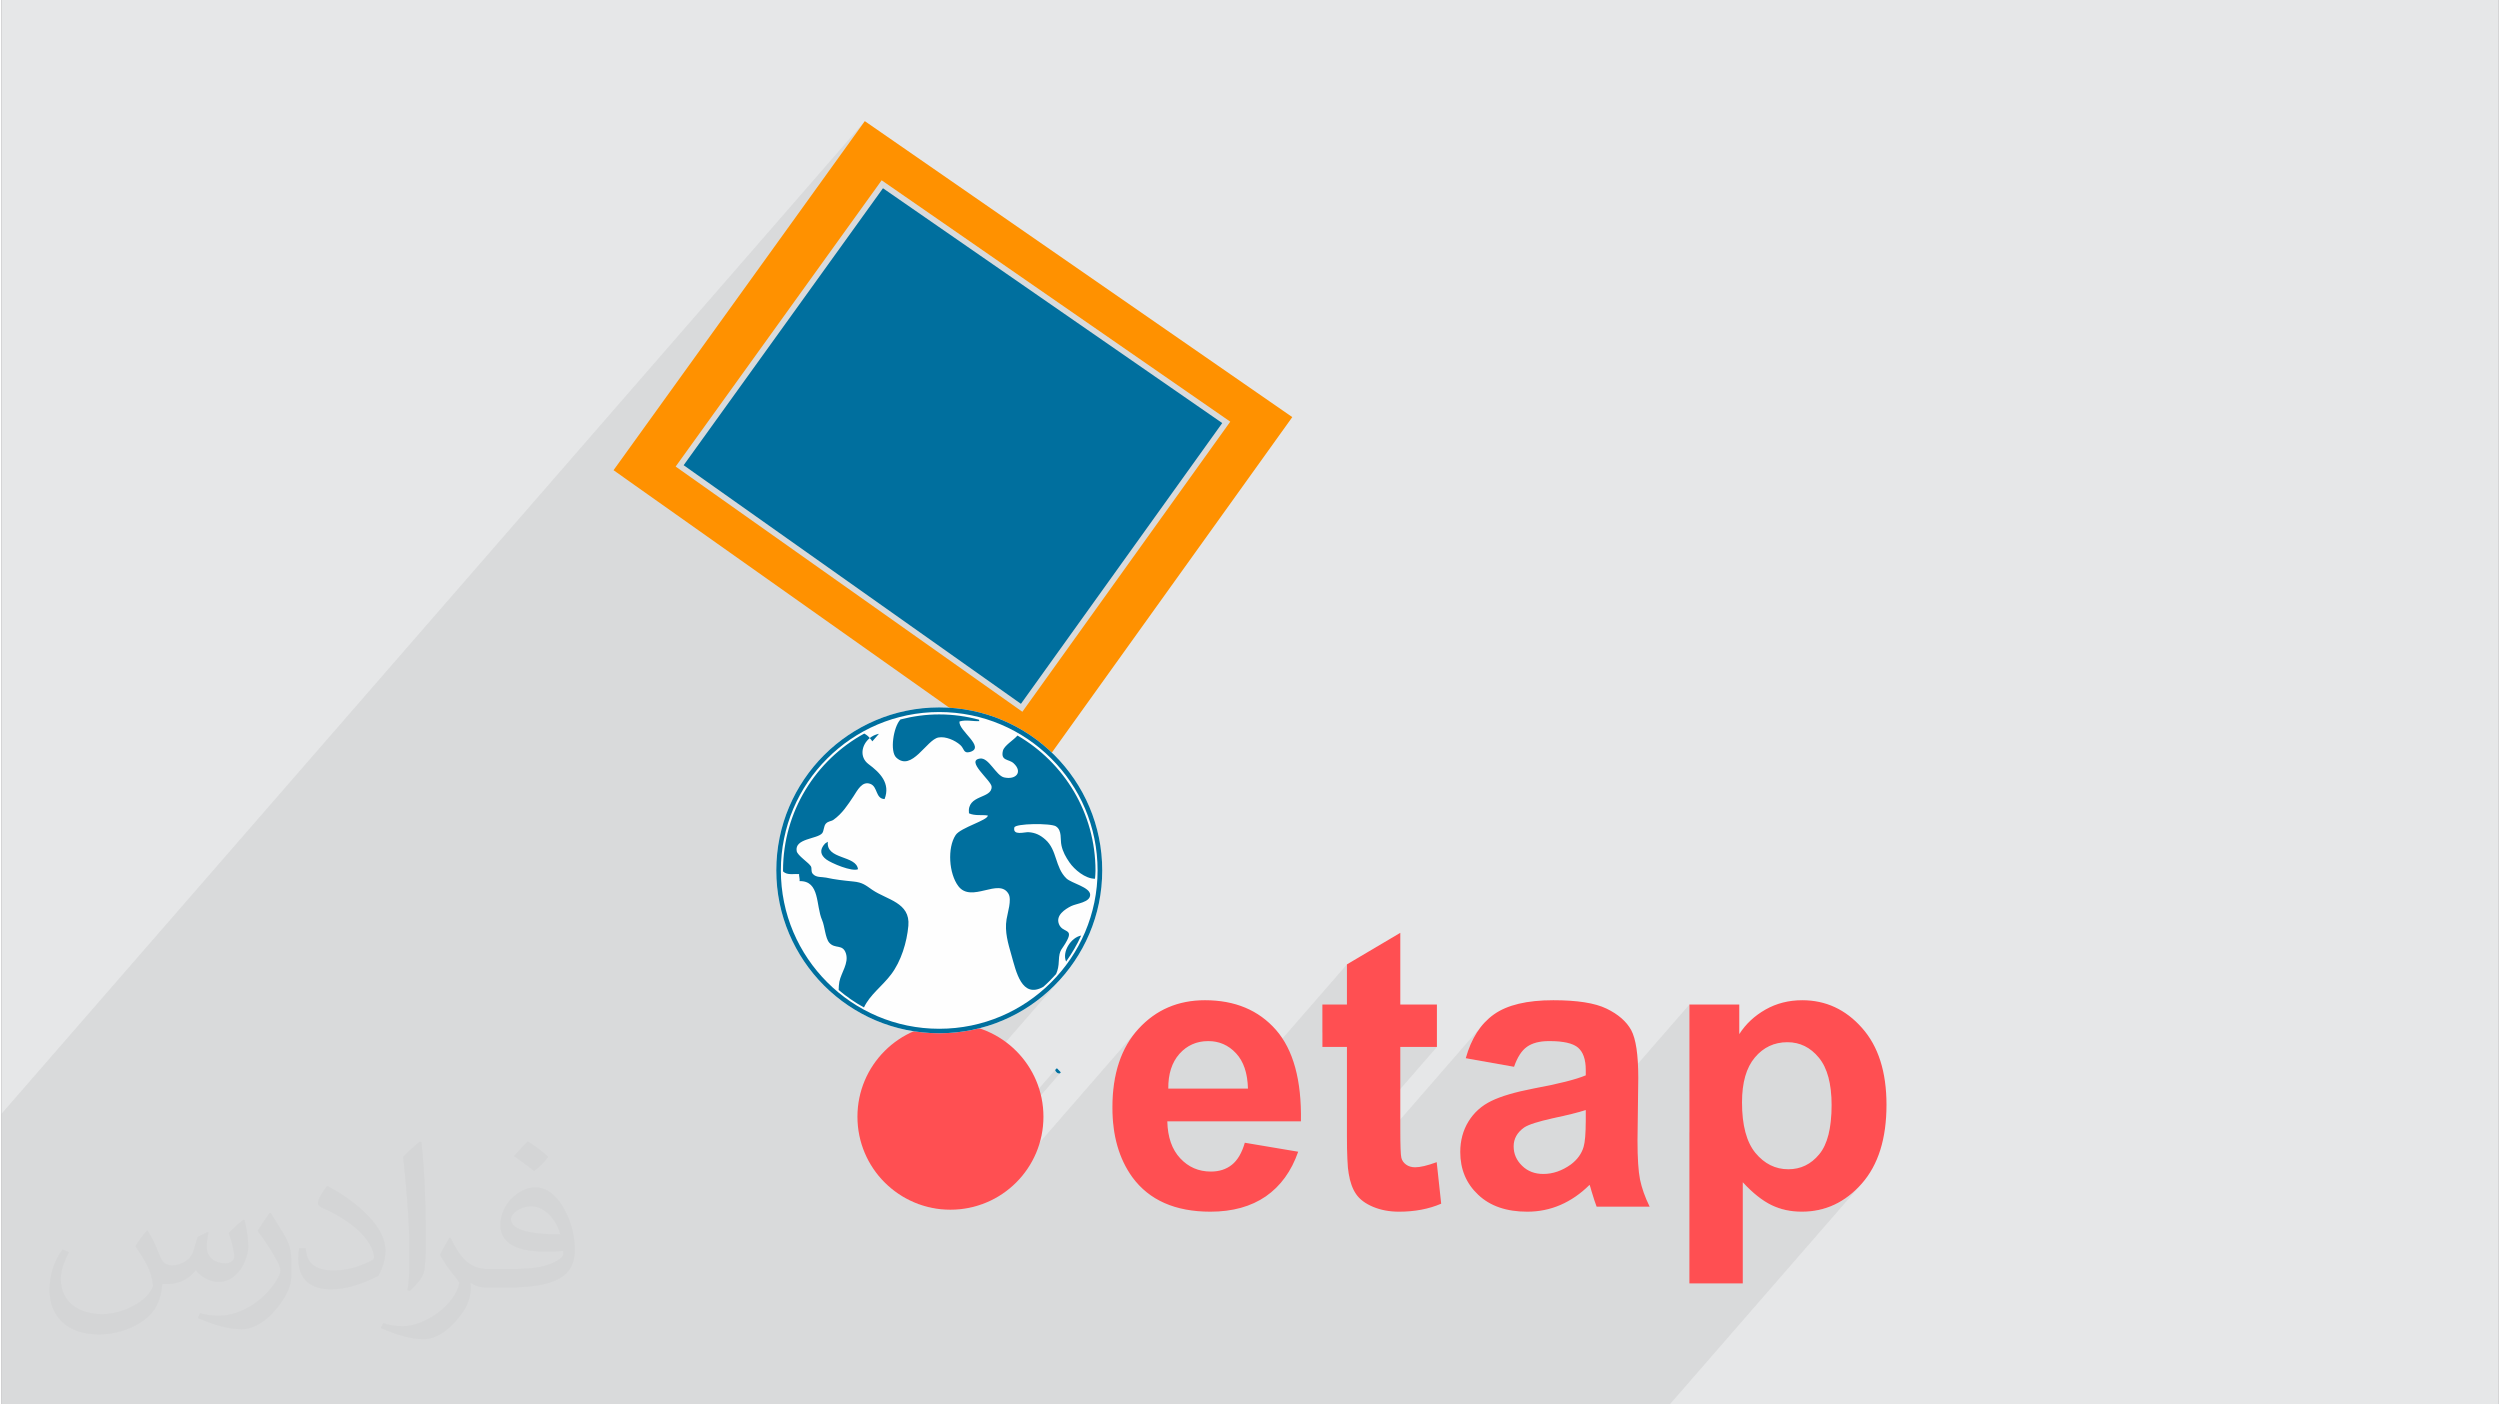
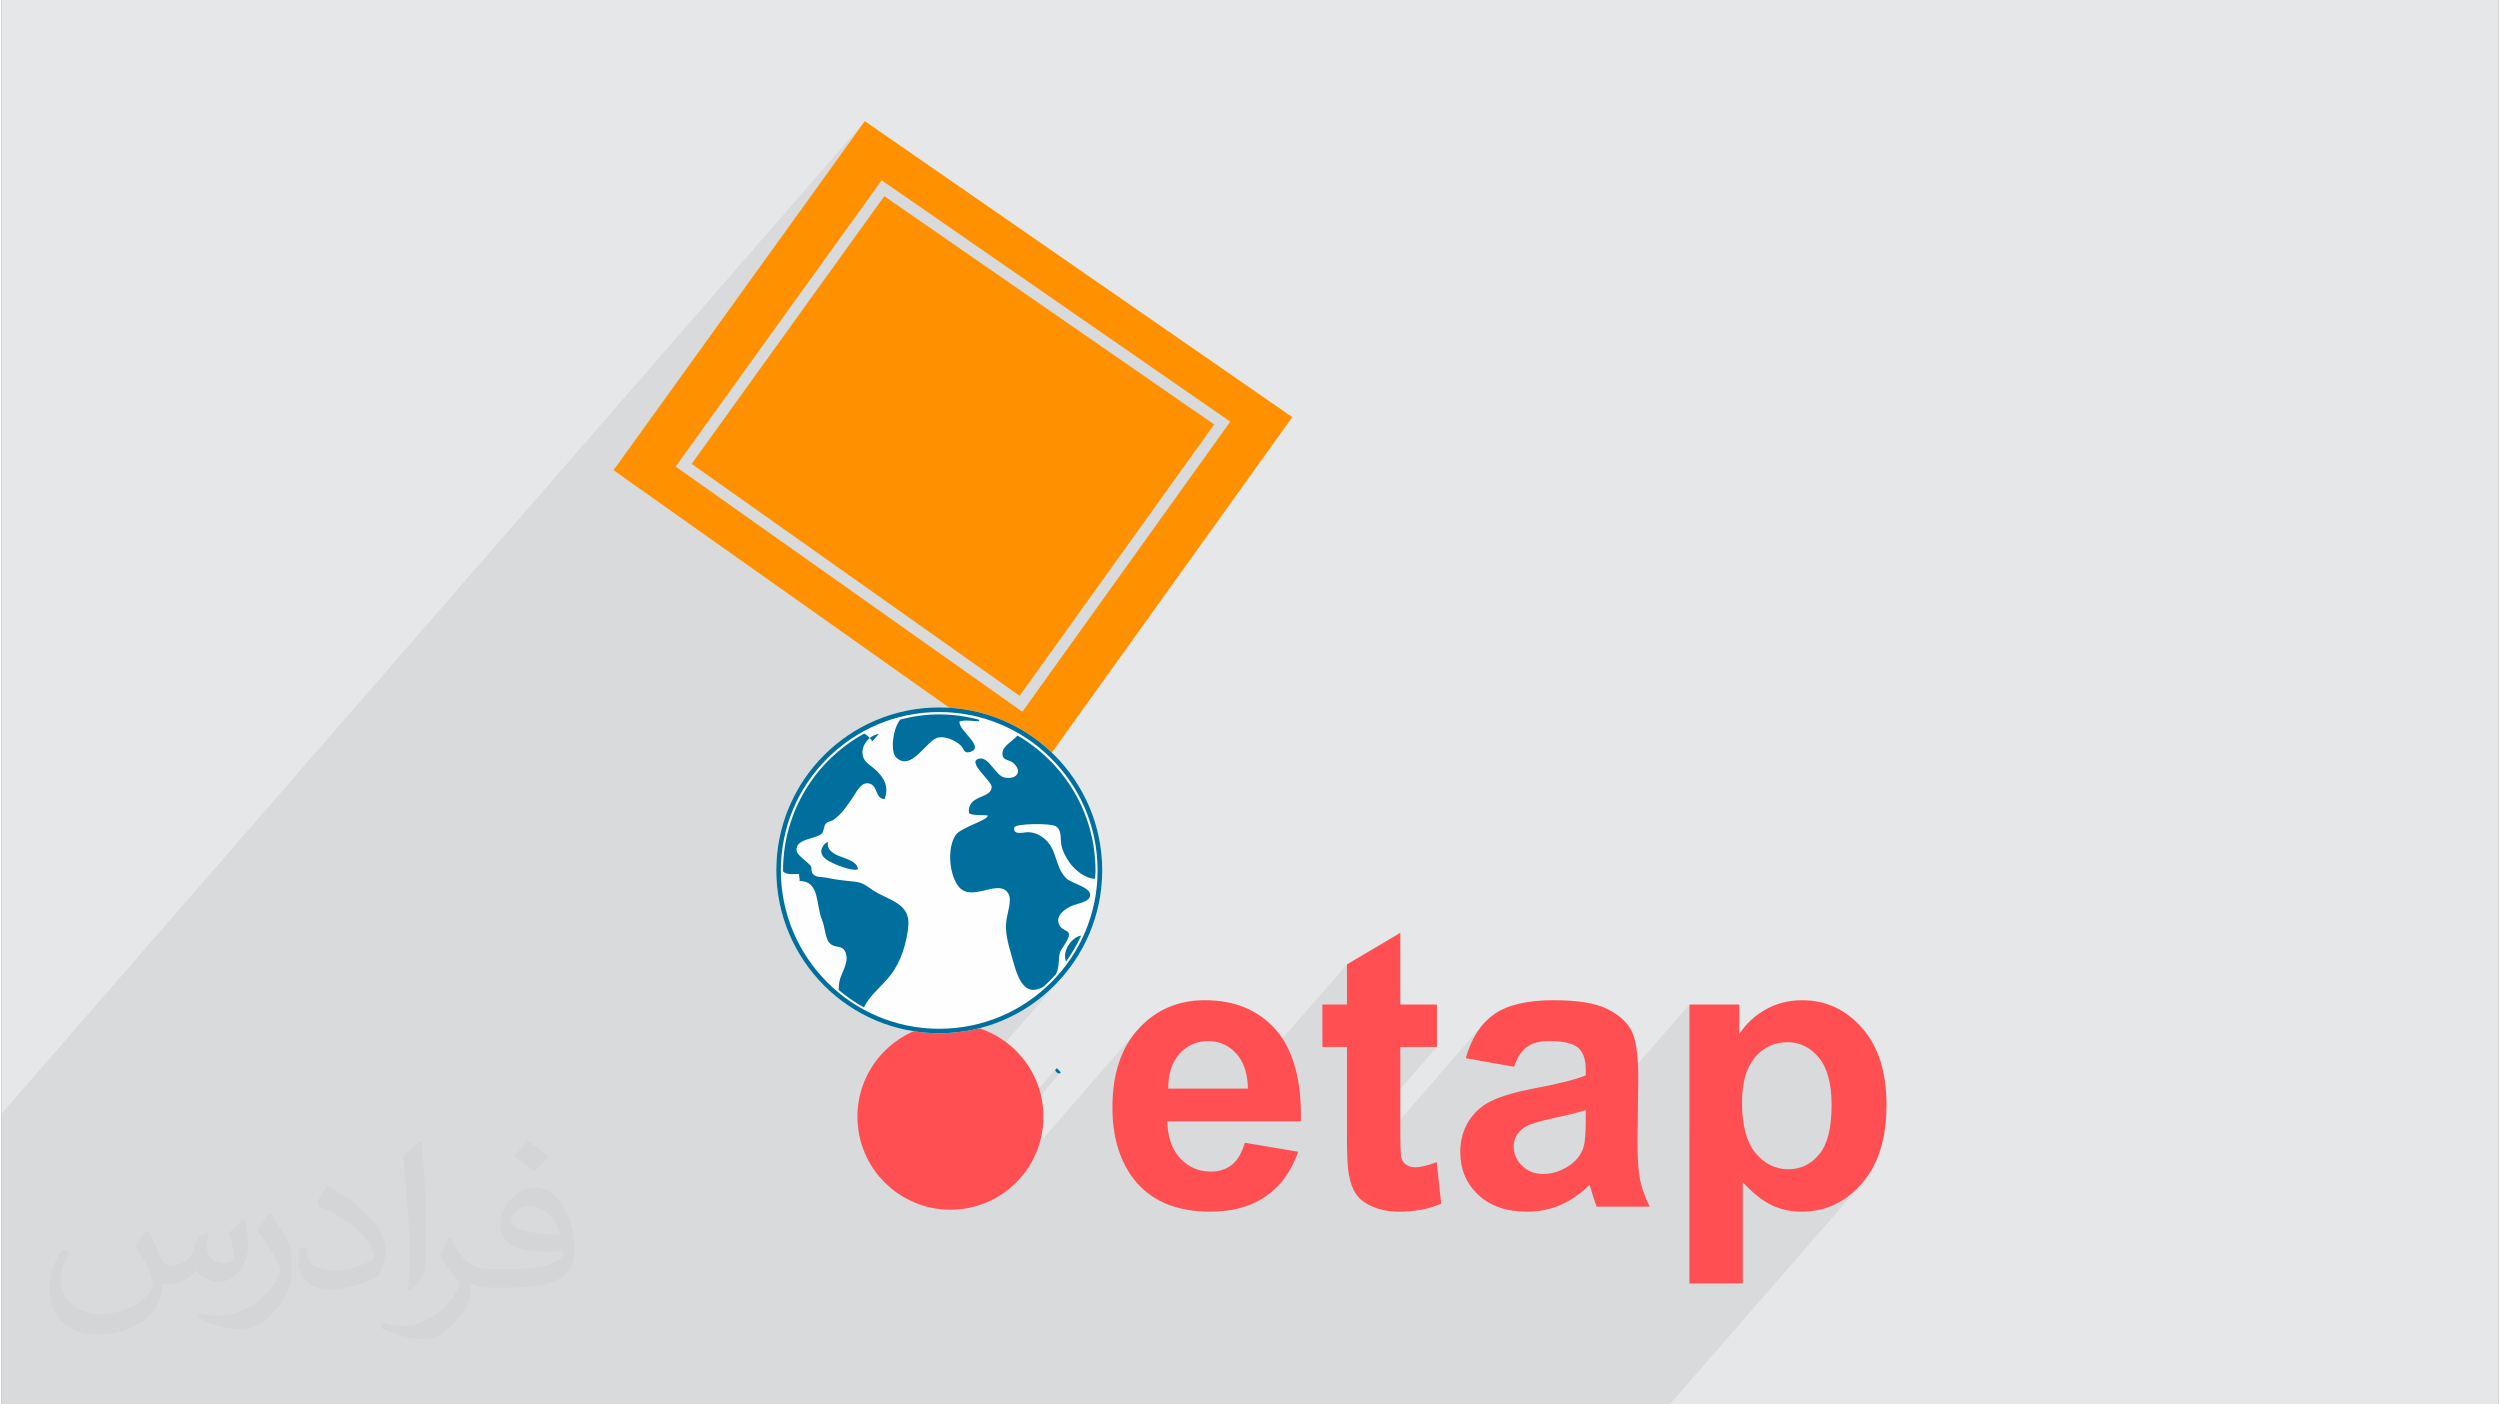
<svg xmlns="http://www.w3.org/2000/svg" xml:space="preserve" width="356px" height="200px" version="1.0" shape-rendering="geometricPrecision" text-rendering="geometricPrecision" image-rendering="optimizeQuality" fill-rule="evenodd" clip-rule="evenodd" viewBox="0 0 35600 20025">
  <rect x="0" y="0" width="35600" height="20025" fill="#808080" stroke="none" />
  <g id="Layer_x0020_1">
    <g id="_2600398418736">
      <path fill="#E6E7E8" d="M0 0l35600 0 0 20025 -35600 0 0 -20025z" />
      <path fill="#373435" fill-opacity="0.031" d="M2082 17547c68,103 112,202 155,312 32,64 49,183 199,183 44,0 107,-14 163,-45 63,-33 111,-83 136,-159l60 -202 146 -72 10 10c-20,76 -25,149 -25,206 0,169 146,233 262,233 68,0 129,-33 129,-95 0,-80 -34,-216 -78,-338 68,-68 136,-136 214,-191l12 6c34,144 53,286 53,381 0,93 -41,196 -75,264 -70,132 -194,237 -344,237 -114,0 -241,-57 -328,-163l-5 0c-82,102 -208,194 -412,194l-63 0c-10,134 -39,229 -83,314 -121,237 -480,404 -818,404 -470,0 -706,-272 -706,-633 0,-223 73,-431 185,-578l92 38c-70,134 -116,261 -116,385 0,338 274,499 592,499 293,0 657,-187 723,-404 -25,-237 -114,-349 -250,-565 41,-72 94,-144 160,-221l12 0 0 0zm5421 -1274c99,62 196,136 291,220 -53,75 -119,143 -201,203 -95,-77 -190,-143 -287,-213 66,-74 131,-146 197,-210l0 0zm51 926c-160,0 -291,105 -291,183 0,167 320,219 703,217 -48,-196 -216,-400 -412,-400zm-359 895c208,0 390,-6 529,-41 155,-40 286,-118 286,-172 0,-14 0,-31 -5,-45 -87,8 -187,8 -274,8 -281,0 -498,-64 -582,-222 -22,-44 -37,-93 -37,-149 0,-153 66,-303 182,-406 97,-85 204,-138 313,-138 197,0 354,158 464,408 60,136 102,293 102,491 0,132 -37,243 -119,326 -153,148 -435,204 -867,204l-196 0 0 0 -51 0c-107,0 -184,-19 -245,-66l-10 0c3,25 5,49 5,72 0,97 -32,221 -97,320 -192,286 -400,410 -580,410 -182,0 -405,-70 -606,-161l36 -70c65,27 155,45 279,45 325,0 752,-313 805,-618 -12,-25 -33,-58 -65,-93 -95,-113 -155,-208 -211,-307 48,-95 92,-171 133,-240l17 -2c139,283 265,446 546,446l44 0 0 0 204 0 0 0zm-1408 299c24,-130 27,-276 27,-413l0 -202c0,-377 -49,-926 -88,-1282 68,-75 163,-161 238,-219l22 6c51,450 63,971 63,1452 0,126 -5,249 -17,340 -7,114 -73,200 -214,332l-31 -14 0 0zm-1449 -596c7,177 94,317 398,317 189,0 349,-49 526,-134 32,-14 49,-33 49,-49 0,-111 -85,-258 -228,-392 -139,-126 -323,-237 -495,-311 -59,-25 -78,-52 -78,-77 0,-51 68,-158 124,-235l19 -2c197,103 418,256 580,427 148,157 240,316 240,489 0,128 -38,249 -102,361 -215,109 -446,192 -674,192 -277,0 -466,-130 -466,-436 0,-33 0,-84 12,-150l95 0 0 0zm-501 -503l173 278c63,103 121,215 121,392l0 227c0,183 -117,379 -306,573 -148,132 -279,188 -400,188 -180,0 -386,-56 -624,-159l27 -70c75,20 162,37 269,37 342,-2 692,-252 852,-557 19,-35 27,-68 27,-91 0,-35 -20,-74 -34,-109 -88,-165 -185,-315 -292,-454 56,-88 112,-173 173,-257l14 2 0 0z" />
      <path fill="#373435" fill-opacity="0.078" d="M19182 14322l-350 402 0 203 350 0 0 875 761 -875 522 0 -1281 1473 2 55 2 72 4 63 4 55 5 46 5 37 8 46 5 20 1927 -2216 -58 68 -53 75 -48 81 -42 89 -37 95 -32 102 623 111 196 -226 27 -26 28 -22 30 -19 32 -17 36 -14 38 -11 41 -9 44 -6 47 -4 49 -1 73 1 66 5 60 7 55 10 48 14 43 16 36 19 30 22 26 26 22 30 18 34 16 37 11 42 9 45 5 50 2 54 0 76 -548 630 8 -2 76 -17 77 -16 71 -17 66 -15 61 -15 55 -14 50 -14 44 -13 40 -12 0 151 -1 44 1479 -1700 0 1224 828 -952 -42 47 -39 51 -36 53 -711 817 0 589 934 -1074 47 -51 51 -44 53 -37 56 -31 60 -23 62 -17 65 -10 69 -4 65 4 63 10 61 17 57 24 55 31 52 38 49 45 47 52 42 58 37 67 31 73 26 81 20 88 14 95 8 103 3 110 -3 118 -8 109 -13 100 -20 92 -24 83 -31 75 -35 66 -42 58 -644 741 11 5 51 20 52 16 54 14 54 10 57 7 57 5 59 1 124 -6 118 -19 114 -31 109 -44 105 -56 100 -69 95 -82 91 -94 -2740 3150 -459 0 -511 0 -250 0 -493 0 -1026 0 -349 0 -406 0 -106 0 -13 0 -252 0 -502 0 -311 0 -170 0 -430 0 -247 0 -221 0 -646 0 -14 0 -75 0 -720 0 -173 0 -378 0 -522 0 -19 0 -475 0 -267 0 -170 0 -98 0 -82 0 -176 0 -350 0 -18 0 -130 0 -614 0 -664 0 -729 0 -165 0 -568 0 -1 0 0 0 -106 0 -4 0 -1050 0 -7 0 -80 0 -6 0 -33 0 -12 0 -107 0 -3 0 -65 0 -75 0 -209 0 -27 0 -80 0 -49 0 -54 0 -39 0 -212 0 -56 0 -51 0 -455 0 -325 0 -13 0 -1 0 -1 0 -317 0 -174 0 -19 0 -3 0 -12 0 -53 0 -293 0 -62 0 -164 0 -101 0 -124 0 -3 0 -6 0 -16 0 -26 0 -120 0 -181 0 -36 0 -117 0 0 0 -73 0 -20 0 -38 0 -60 0 -100 0 -18 0 -72 0 -82 0 -106 0 -24 0 -103 0 -10 0 -108 0 -34 0 -106 0 -97 0 -121 0 -53 0 -9 0 -17 0 -148 0 -21 0 -11 0 -23 0 -32 0 -62 0 -13 0 -52 0 -5 0 -2 0 -95 0 -129 0 -77 0 -1 0 -5 0 -129 0 -182 0 -43 0 -87 0 -3668 0 0 -2099 0 -112 0 -546 0 -135 0 -135 0 -263 0 -857 12308 -14151 -3583 4977 141 100 3682 -4233 155 107 155 108 156 107 155 108 155 107 155 108 156 108 155 107 155 108 156 107 155 108 155 107 156 108 155 107 155 108 156 108 155 107 155 108 156 107 155 108 155 107 156 108 155 107 156 108 155 107 155 108 155 107 156 108 155 107 155 108 156 107 155 108 -48 67 -2916 4069 -366 420 118 84 3 -4 26 -28 31 -27 32 -27 32 -27 30 -27 25 -25 122 76 116 83 111 91 105 98 98 104 91 110 85 115 77 122 69 126 61 131 53 136 43 140 35 144 25 147 16 150 5 154 -1 14 0 14 -1 14 -1 15 -1 14 -1 15 -1 14 -1 15 -127 146 15 10 31 34 12 38 -8 37 -23 29 -363 418 1 0 30 19 28 15 22 17 11 24 -4 36 -22 53 -26 46 -22 36 -20 28 -16 26 -14 27 -10 33 -3 17 163 -187 44 -43 50 -32 54 -17 -23 49 -24 48 -26 47 -26 47 -28 46 -28 45 -30 45 -30 44 0 0 -132 152 -2 5 -9 21 -227 261 78 -68 79 -75 75 -79 -327 376 46 -33 87 -68 84 -73 81 -77 77 -81 -1 1 1 -1 -2505 2880 8 8 94 86 102 76 110 67 116 56 121 44 127 33 45 7 1720 -1978 -3 4 -1 3 0 3 5 10 6 9 7 8 8 7 8 5 10 4 11 1 13 -1 1 -2 2 -2 2 -2 1 -1 0 0 2 -2 2 -2 1 -1 -11 13 0 0 -1686 1938 125 6 135 -7 132 -20 127 -33 122 -44 22 -11 2145 -2466 -88 106 -76 116 -64 126 -53 136 -41 145 -29 155 -17 164 -6 175 4 147 14 140 3 24 935 -1075 42 -43 45 -37 47 -31 50 -26 53 -20 55 -14 58 -9 61 -2 57 2 55 8 53 14 50 19 49 24 46 30 44 35 41 41 38 45 34 51 28 56 24 60 19 66 14 70 2 21 1423 -1636 0 572zm-779 -8375l0 0z" />
      <g>
        <path fill="#FF9100" d="M18403 5947l-3616 5045 -6062 -4288 3583 -4977 6095 4220 0 0zm-933 132l-2916 4069c-1649,-1165 -3296,-2331 -4943,-3496 979,-1360 1958,-2720 2937,-4081 1656,1147 3314,2295 4970,3441l-48 67 0 0 0 0zm-2955 3842l2774 -3869 -4703 -3255 -2747 3817 4676 3307 0 0z" />
        <g>
          <circle fill="#FF4F52" cx="13529" cy="15922" r="1326" />
          <path fill="#FEFEFE" fill-rule="nonzero" d="M15693 12410c0,640 -261,1222 -682,1642 -419,420 -1000,680 -1642,680 -642,0 -1222,-260 -1642,-680 -420,-421 -681,-1002 -681,-1642 0,-642 261,-1223 681,-1644 420,-419 1000,-680 1642,-680 642,0 1223,261 1642,680 421,421 682,1002 682,1644zm-603 2893c-35,7 -55,-16 -68,-43 -3,-7 15,-20 25,-30 19,19 39,40 56,59 -4,5 -9,9 -13,14z" />
          <path fill="#006F9E" fill-rule="nonzero" d="M15693 12410c0,640 -261,1221 -682,1642 -419,420 -1000,680 -1642,680 -642,0 -1222,-260 -1642,-680 -420,-421 -681,-1002 -681,-1642 0,-642 261,-1223 681,-1644 420,-419 1000,-680 1642,-680 642,0 1223,261 1642,680 421,421 682,1002 682,1644zm-728 1596c409,-409 662,-973 662,-1596 0,-624 -253,-1189 -662,-1596 -408,-409 -972,-662 -1596,-662 -623,0 -1187,253 -1596,662 -409,407 -662,972 -662,1596 0,623 253,1187 662,1596 409,409 973,662 1596,662 624,0 1188,-253 1596,-662z" />
          <path fill="#006F9E" fill-rule="nonzero" d="M12510 10462c-51,10 -95,32 -131,61 13,14 25,29 36,47l95 -108 0 0zm2668 3248l0 0c82,-116 156,-240 215,-371 -145,26 -276,232 -215,371zm-145 -1928l0 0c91,58 59,189 79,273 20,90 60,163 114,241 70,102 224,233 364,233 3,-39 7,-77 7,-115 0,-825 -448,-1541 -1112,-1927 -59,68 -189,142 -208,217 -35,148 84,116 152,178 135,124 36,241 -136,202 -115,-28 -216,-283 -339,-269 -220,26 158,313 162,401 7,178 -355,107 -323,380 86,39 179,18 268,31 9,66 -388,172 -458,279 -121,183 -96,552 39,729 187,246 579,-124 714,108 51,86 -14,275 -27,364 -29,178 22,344 70,513 66,230 145,624 454,450 64,-56 125,-118 182,-182 25,-54 37,-116 39,-185 7,-178 46,-155 119,-298 87,-168 -66,-102 -117,-229 -50,-126 87,-213 174,-257 77,-38 272,-52 271,-162 -1,-108 -266,-163 -339,-233 -164,-158 -130,-404 -299,-553 -74,-66 -144,-99 -240,-106 -54,-4 -230,55 -203,-67 13,-58 516,-64 594,-16l-1 0 0 0zm-3292 245l0 0c-83,89 -65,165 18,227 76,56 367,178 452,139 -26,-202 -459,-134 -430,-392l-40 26 0 0zm676 662l0 0c-101,-70 -141,-108 -276,-121 -132,-13 -258,-27 -385,-55 -60,-13 -141,3 -190,-54 -30,-35 -9,-78 -27,-108 -34,-54 -189,-152 -202,-215 -35,-184 293,-171 363,-256 26,-32 21,-101 52,-136 36,-39 75,-31 110,-56 124,-88 201,-209 284,-333 56,-85 123,-225 242,-178 106,40 71,212 202,216 87,-226 -66,-377 -230,-499 -131,-99 -100,-274 19,-371 -24,-29 -51,-49 -79,-64 -690,378 -1158,1111 -1158,1955 0,4 1,8 1,11 8,7 17,15 30,21 53,29 138,12 198,16 -4,26 13,70 7,101 293,-6 230,350 321,556 38,86 45,258 103,323 83,93 190,13 236,150 46,141 -68,276 -93,406 -7,37 -9,76 -10,117 111,94 231,178 361,249 87,-184 257,-299 387,-471 142,-187 225,-457 246,-694 29,-331 -307,-370 -512,-510l0 0 0 0zm1389 -1967l0 0c233,-67 -175,-312 -147,-436 96,-27 189,0 282,-4 -2,-8 -4,-14 -6,-21 -182,-48 -370,-75 -566,-75 -191,0 -376,26 -553,72 -101,107 -153,455 -60,543 221,208 434,-256 602,-286 102,-19 235,40 310,106 59,50 43,127 138,101l0 0 0 0z" />
          <path fill="#006F9E" d="M15090 15304c-35,6 -55,-17 -68,-44 -3,-7 15,-20 25,-30 19,19 39,40 56,59 -4,5 -9,9 -13,15l0 0z" />
-           <path fill="#006F9E" d="M17404 6032l-2870 4003 -4809 -3402 2842 -3949 4837 3348 0 0z" />
          <path fill="#FF4F52" fill-rule="nonzero" d="M17726 16293l761 128c-97,279 -252,491 -462,637 -211,145 -475,218 -790,218 -501,0 -872,-164 -1112,-491 -190,-263 -285,-594 -285,-995 0,-478 125,-853 374,-1123 249,-271 564,-406 946,-406 427,0 765,141 1013,424 247,284 366,718 355,1303l-1905 0c5,226 67,402 184,527 117,126 263,189 437,189 119,0 219,-32 300,-97 81,-65 142,-169 184,-314zm45 -772c-6,-221 -63,-389 -171,-504 -108,-116 -240,-173 -395,-173 -166,0 -303,61 -411,182 -108,121 -161,287 -159,495l1136 0zm2694 -1199l0 605 -522 0 0 1167c0,237 5,375 15,414 10,39 32,71 68,97 35,25 78,38 129,38 71,0 173,-24 307,-73l64 592c-177,76 -377,114 -601,114 -137,0 -260,-23 -370,-69 -110,-46 -191,-107 -241,-180 -52,-74 -87,-173 -108,-299 -16,-89 -24,-268 -24,-539l0 -1262 -350 0 0 -605 350 0 0 -572 761 -450 0 1022 522 0zm1100 888l-689 -122c78,-281 212,-490 402,-625 190,-135 472,-202 846,-202 340,0 593,39 760,120 165,80 283,182 351,306 67,124 101,351 101,682l-11 889c0,253 12,440 36,560 25,120 70,249 137,386l-756 0c-19,-50 -44,-124 -73,-222 -12,-45 -21,-75 -27,-89 -129,128 -268,223 -416,287 -148,64 -306,96 -473,96 -296,0 -529,-80 -699,-241 -171,-160 -256,-364 -256,-610 0,-162 39,-308 117,-435 78,-127 186,-225 327,-293 139,-68 341,-127 605,-178 356,-66 603,-129 740,-187l0 -76c0,-149 -36,-254 -109,-318 -73,-63 -210,-94 -411,-94 -136,0 -241,27 -317,81 -77,54 -138,149 -185,285zm1022 617c-97,32 -252,71 -464,116 -211,46 -350,90 -415,133 -99,71 -149,160 -149,268 0,108 40,199 120,277 79,78 180,117 303,117 137,0 269,-46 394,-136 91,-69 152,-152 181,-252 19,-65 30,-189 30,-372l0 -151zm1478 -1505l711 0 0 423c92,-145 216,-261 374,-351 157,-89 332,-133 524,-133 334,0 618,131 851,394 234,262 350,628 350,1097 0,482 -117,856 -352,1123 -236,268 -521,401 -856,401 -159,0 -303,-31 -433,-95 -129,-63 -266,-171 -408,-325l0 1442 -761 0 0 -3976zm750 1396c0,325 64,565 192,721 128,154 284,232 468,232 177,0 324,-71 441,-214 118,-142 176,-376 176,-701 0,-303 -60,-528 -181,-675 -121,-148 -271,-221 -449,-221 -186,0 -341,72 -463,217 -123,144 -184,358 -184,641z" />
        </g>
      </g>
    </g>
  </g>
</svg>